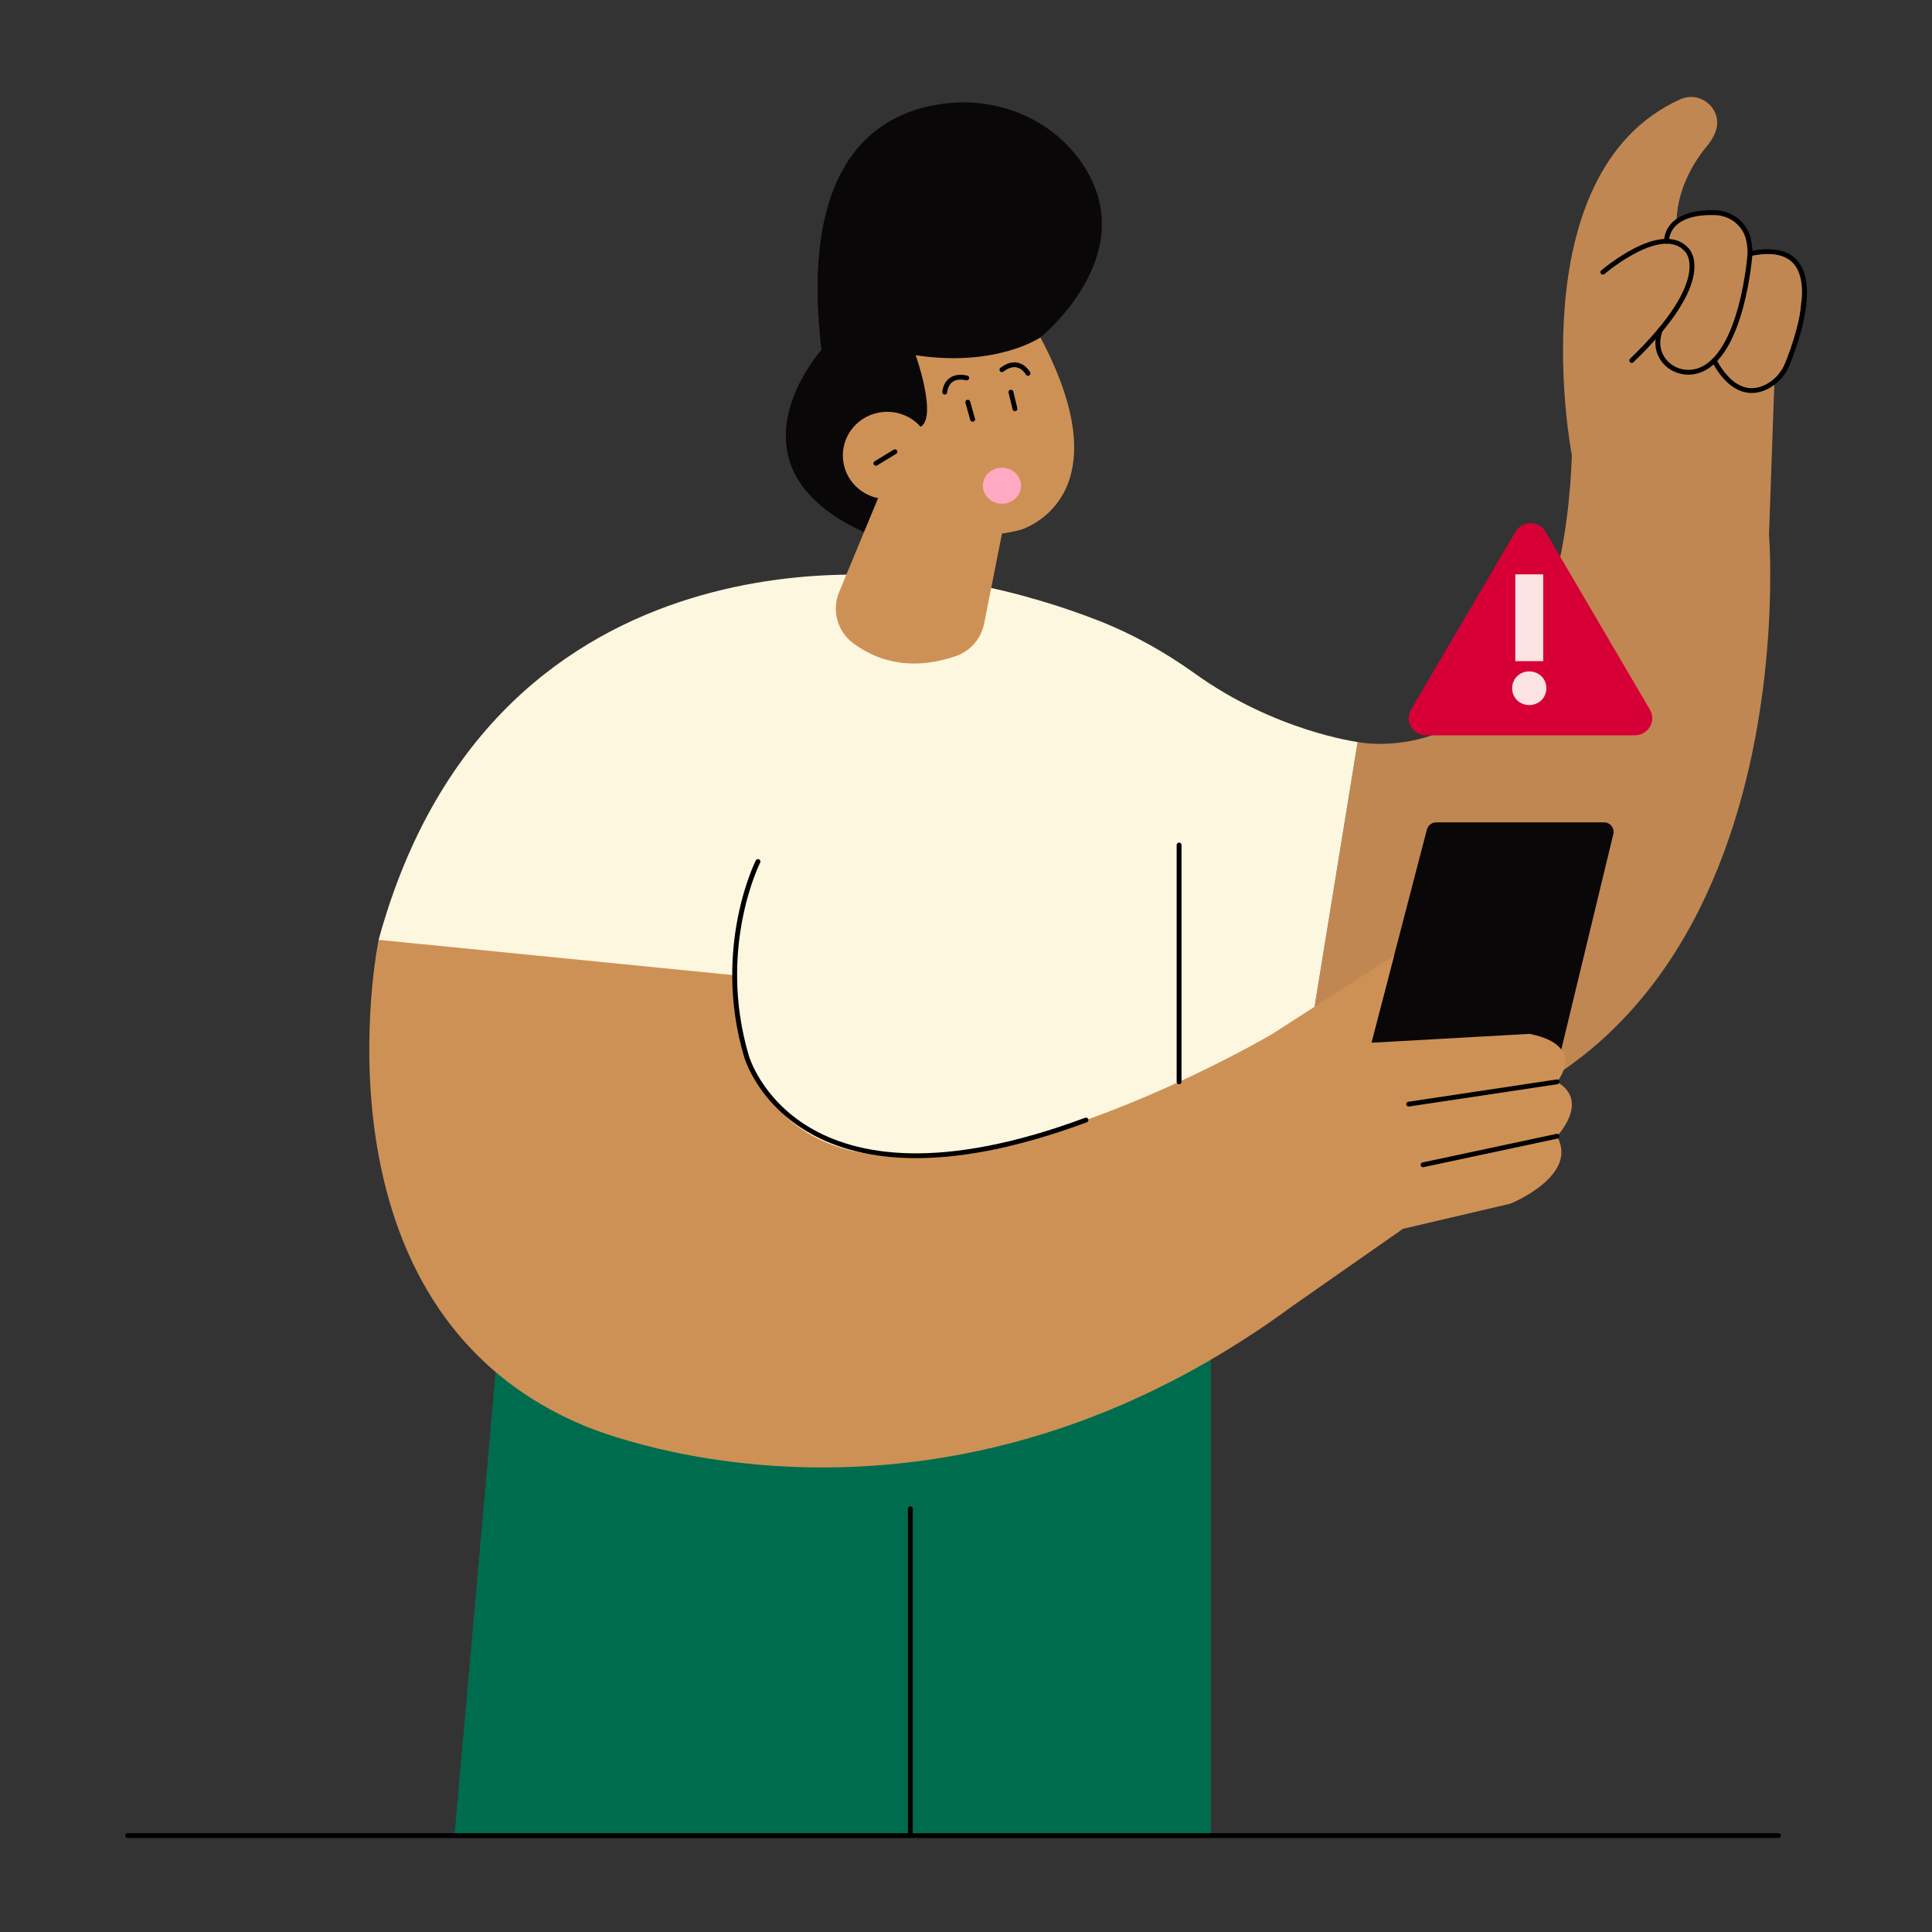
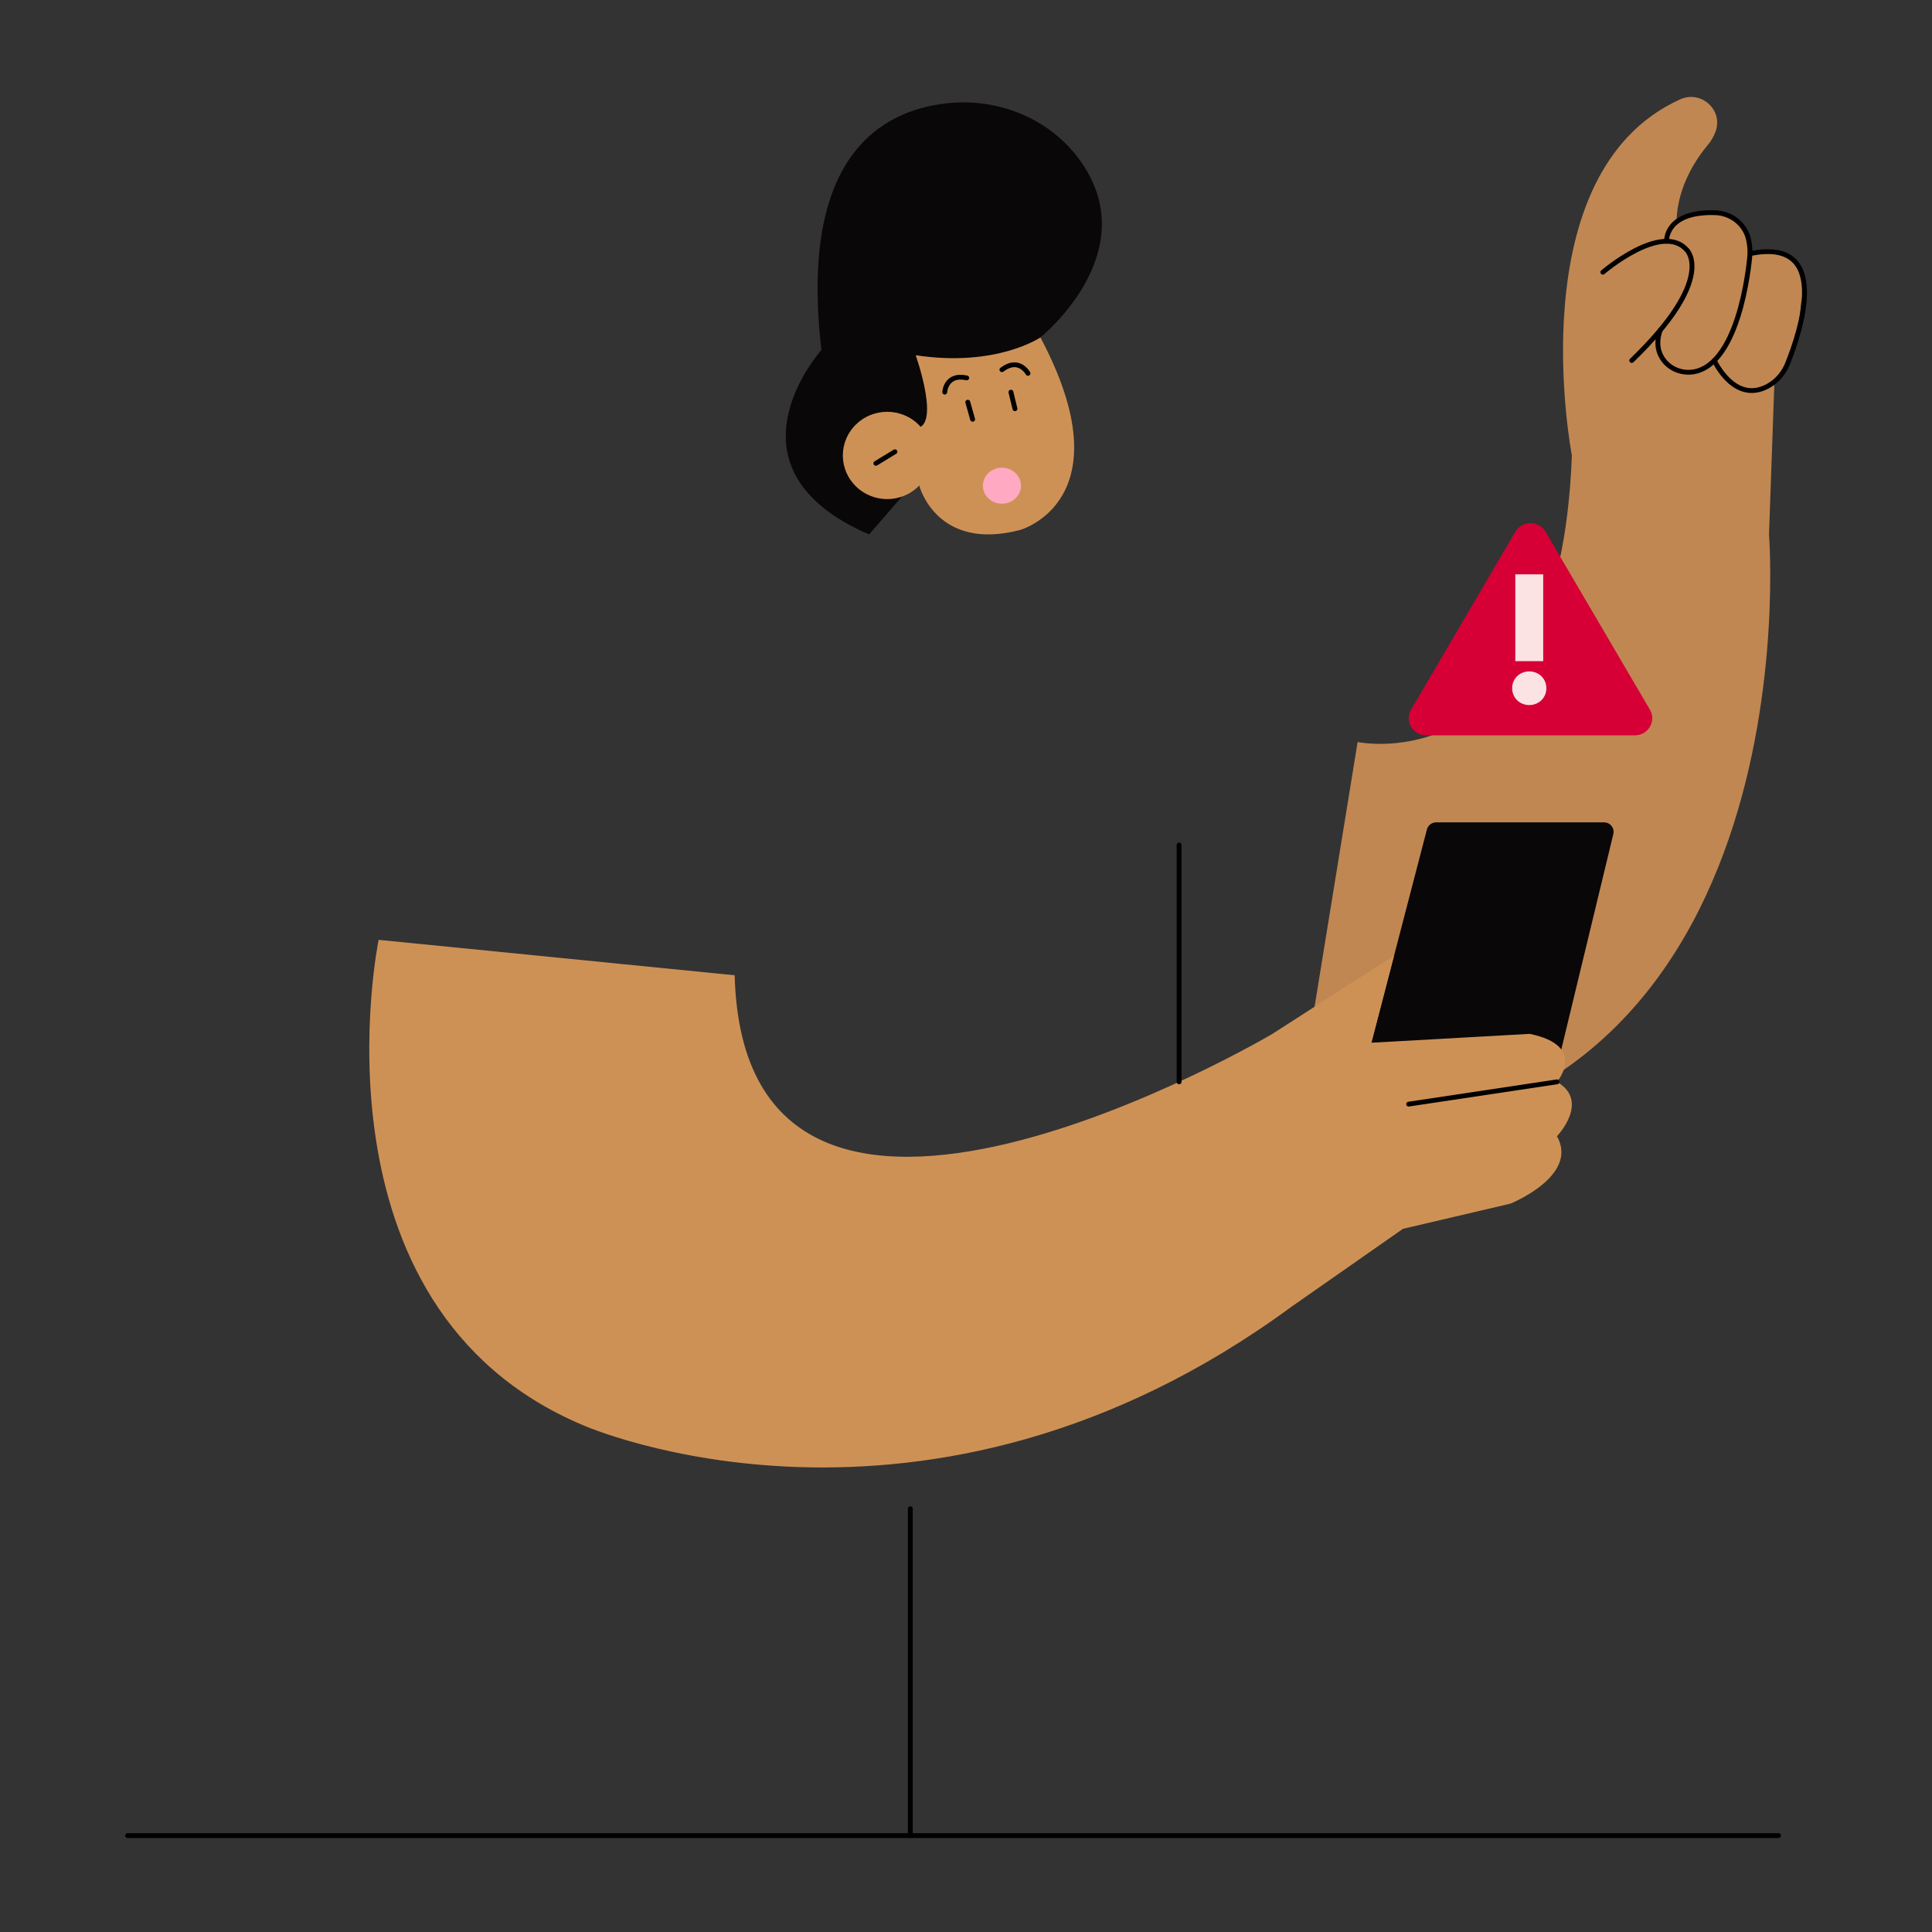
<svg xmlns="http://www.w3.org/2000/svg" xmlns:ns1="http://sodipodi.sourceforge.net/DTD/sodipodi-0.dtd" xmlns:ns2="http://www.inkscape.org/namespaces/inkscape" version="1.1" id="Illustration_5" x="0px" y="0px" viewBox="0 0 2000 2000" style="enable-background:new 0 0 2000 2000;" xml:space="preserve" ns1:docname="get-notified.svg" ns2:version="1.2.2 (b0a8486541, 2022-12-01)">
  <rect x="0" y="0" width="2000" height="2000" fill="#333333" stroke="none" />
  <defs id="defs1223">

</defs>
  <ns1:namedview id="namedview1221" pagecolor="#ffffff" bordercolor="#666666" borderopacity="1.0" ns2:showpageshadow="2" ns2:pageopacity="0.0" ns2:pagecheckerboard="0" ns2:deskcolor="#d1d1d1" showgrid="false" showguides="true" ns2:zoom="0.72619866" ns2:cx="985.9561" ns2:cy="991.46423" ns2:window-width="2194" ns2:window-height="2132" ns2:window-x="0" ns2:window-y="0" ns2:window-maximized="1" ns2:current-layer="Illustration_5">
    <ns1:guide position="-262.464,1900.221" orientation="0,2000" id="guide1280" ns2:locked="false" />
    <ns1:guide position="1900.469,2378.944" orientation="2000,0" id="guide1282" ns2:locked="false" />
    <ns1:guide position="-163.165,99.588" orientation="0,-2000" id="guide1284" ns2:locked="false" />
    <ns1:guide position="100.113,2091.502" orientation="-2000,0" id="guide1286" ns2:locked="false" />
  </ns1:namedview>
  <style type="text/css" id="style1162">
	.st0{fill:#FEF3E0;}
	.st1{fill:#F58F00;}
	.st2{fill:#F4A59A;}
	.st3{fill:#FFBEB3;}
	.st4{fill:#B97C00;}
	.st5{fill:#BC7D2A;}
	.st6{fill:#CE9155;}
	.st7{fill:#E0F3EE;}
	.st8{fill:#F2B583;}
	.st9{fill:#F2E2ED;}
	.st10{fill:#0D76FF;}
	.st11{fill:#E3F3FF;}
	.st12{fill:#492A02;}
	.st13{fill:#D09100;}
	.st14{fill:#FFC897;}
	.st15{fill:#5E3A05;}
	.st16{fill:#090708;}
	.st17{fill:#FDFFFE;}
	.st18{fill:#FBE3E3;}
	.st19{fill:#C18752;}
	.st20{fill:#006C4E;}
	.st21{fill:#FEF7E0;}
	.st22{fill:#D60036;}
	.st23{fill:#FFA9C2;}
	.st24{fill:none;stroke:#000000;stroke-width:4;stroke-linecap:round;stroke-miterlimit:10;}
	.st25{fill:none;stroke:#000000;stroke-width:4.849;stroke-linecap:round;stroke-miterlimit:10;}
	.st26{fill:#00593D;}
	.st27{fill:#CDE8E0;}
	.st28{fill:none;stroke:#D60036;stroke-width:21;stroke-linecap:round;stroke-miterlimit:10;}
	.st29{fill:#030017;}
	.st30{opacity:0.5;fill:#2EFF32;}
	.st31{fill:none;stroke:#050017;stroke-width:8;stroke-linecap:round;stroke-miterlimit:10;}
	.st32{fill:none;stroke:#D60036;stroke-width:8;stroke-linecap:round;stroke-miterlimit:10;}
	.st33{fill:#FBCE4C;}
	.st34{fill:none;stroke:#006C4E;stroke-width:16;stroke-linecap:round;stroke-miterlimit:10;}
	.st35{fill:none;stroke:#000000;stroke-width:9;stroke-miterlimit:10;}
	.st36{fill:#0571D3;}
	.st37{fill:#0776EF;}
	.st38{fill:#690063;}
	.st39{fill:none;stroke:#FFFFFF;stroke-width:4;stroke-linecap:round;stroke-miterlimit:10;}
	.st40{fill:none;stroke:#D60036;stroke-width:10;stroke-linecap:round;stroke-miterlimit:10;}
	.st41{fill:#005B3F;}
	.st42{fill:#600460;}
	.st43{fill:#563305;}
	.st44{fill:none;stroke:#FBCE4C;stroke-width:3;stroke-miterlimit:10;}
	.st45{fill:none;stroke:#FBCE4C;stroke-miterlimit:10;}
	.st46{fill:#002BD0;}
	.st47{fill:none;stroke:#006C4E;stroke-width:7.682;stroke-miterlimit:10;}
	.st48{fill:none;stroke:#006C4E;stroke-width:2.561;stroke-miterlimit:10;}
	.st49{fill:none;stroke:#E3F3FF;stroke-width:1.084;stroke-miterlimit:10;}
	.st50{fill:none;stroke:#E3F3FF;stroke-width:0.361;stroke-miterlimit:10;}
	.st51{fill:none;stroke:#690063;stroke-width:2.79;stroke-miterlimit:10;}
	.st52{fill:none;stroke:#690063;stroke-width:0.93;stroke-miterlimit:10;}
	.st53{fill:#EDBD43;}
</style>
  <g id="g1254" transform="matrix(1.264,0,0,1.244,-222.629,-240.451)">
    <path class="st19" d="m 1288,810.75 c 0,0 165.34,36 175.47,-238.46 0,0 -44.83,-234.96 88.68,-296.32 17.08,-7.85 35.3,8.74 29.09,26.48 -0.11,0.3 -0.21,0.6 -0.33,0.91 -1.43,3.9 -3.56,7.5 -6.21,10.7 -7.31,8.79 -24.89,33 -25.47,63.18 0,0 57.94,-29.34 60.14,27.14 0,0 54.28,-12.47 41.81,41.07 0,0 -3.52,56.79 -21.84,65.95 l -4.42,126.61 c 0,0 40.09,507.34 -384.78,507.34 l 11.32,-106.24 z" id="path1164" />
-     <polygon class="st20" points="548.33,1720.79 593.05,1208.99 1167.79,1208.99 1167.79,1720.79 " id="polygon1166" />
    <path class="st16" d="m 1299.27,1061.02 45.48,-177.49 c 0.89,-3.48 4.03,-5.91 7.62,-5.91 h 137.41 c 5.08,0 8.82,4.74 7.65,9.68 l -45.37,190.87 z" id="path1168" />
-     <path class="st21" d="m 924.71,674.61 c 0,0 -342.5,-55.54 -438.5,300.77 l 176.07,217.67 439.29,56.95 149.88,-210.89 36.55,-228.36 c 0,0 -67.52,-9 -133.21,-56.92 -24.67,-18 -51.32,-33.13 -79.72,-44.37 -27.91,-11.05 -64.58,-23 -107.69,-31.16 z" id="path1170" />
    <path class="st16" d="m 1028.2,474.07 c 0,0 84.73,-69.03 34.3,-144.6 -24.21,-36.28 -67.13,-54.96 -110.48,-50.27 -54.55,5.91 -121.7,44.56 -103.15,205.31 0,0 -86.8,98.18 39,153.5 z" id="path1172" />
    <path class="st6" d="m 929.18,597.97 c 0,0 14.23,54.62 82.61,36.26 0,0 87.07,-24.93 16.41,-160.16 0,0 -35.96,25.05 -102.13,14.82 0,0 21.83,62.42 -1.36,60.71 z" id="path1174" />
    <circle class="st6" cx="902.72" cy="572.29" r="36.32" id="circle1176" />
-     <path class="st6" d="m 902.72,589.57 -39.38,96.5 c -6.1,14.95 -1.64,32.22 11.13,42.11 16.82,13.03 44.64,24.82 84.2,11.18 12.12,-4.18 21.01,-14.61 23.47,-27.19 l 23.15,-118.66 z" id="path1178" />
    <path class="st6" d="M 777.81,1004.86 486.22,975.38 c 0,0 -62.05,305.56 167.26,403.84 0,0 279.66,125.99 580.49,-98.63 l 91.15,-64.73 88.01,-20.95 c 0,0 56.43,-23.07 38.13,-56.12 0,0 27.45,-28.98 0,-45.25 0,0 25.42,-30.02 -22.37,-39.92 l -129.64,7.39 18.58,-72.51 -99.62,65.13 c 0.02,0 -432.5,259.83 -440.4,-48.77 z" id="path1180" />
    <path class="st22" d="m 1429.58,805.2 h -85.47 c -10.97,0 -17.83,-11.88 -12.34,-21.38 l 42.73,-74.02 42.73,-74.02 c 5.49,-9.5 19.2,-9.5 24.69,0 l 42.73,74.02 42.73,74.02 c 5.49,9.5 -1.37,21.38 -12.34,21.38 z" id="path1182" />
    <ellipse class="st23" cx="996.7" cy="597.47" rx="15.6" ry="15" id="ellipse1184" />
    <path class="st24" d="m 1541.03,394.08 c 0,0 -1.54,-25.01 39.74,-23.8 13.03,0.38 24.36,9.29 27.31,21.99 0.8,3.46 1.28,7.46 1.29,12.1 0,0 -6.07,85.9 -42.69,97.5 -10.49,3.32 -22.12,-0.41 -28.44,-9.41 -3.82,-5.44 -6.25,-13.41 -2.44,-24.39" id="path1186" />
    <path class="st24" d="m 1580.12,493.28 c 0,0 16.33,36.49 43.83,21.36 7.42,-4.08 13.02,-10.81 16.13,-18.68 10.65,-26.93 36.61,-105.72 -30.71,-91.59" id="path1188" />
    <line class="st24" x1="1141.79" y1="1093.55" x2="1141.79" y2="896.46" id="line1190" />
    <path class="st24" d="m 949.86,519.61 c 0,0 0.78,-15.65 17.99,-11.85" id="path1192" />
    <line class="st24" x1="972.69" y1="542.21" x2="968.74" y2="527.95" id="line1194" />
    <line class="st24" x1="1007.36" y1="533.44" x2="1004.07" y2="519.61" id="line1196" />
    <line class="st24" x1="893.48" y1="578.86" x2="909.06" y2="569.2" id="line1198" />
    <path class="st24" d="m 1018.03,503.97 c 0,0 -7.39,-13.82 -21.33,-3.03" id="path1200" />
    <g id="g1204">
      <path class="st18" d="m 1414.55,766 c 0,-1.93 0.35,-3.76 1.07,-5.48 0.71,-1.73 1.7,-3.22 2.97,-4.49 1.27,-1.27 2.77,-2.26 4.49,-2.97 1.73,-0.71 3.55,-1.07 5.48,-1.07 1.93,0 3.76,0.36 5.48,1.07 1.73,0.71 3.22,1.7 4.5,2.97 1.27,1.27 2.26,2.77 2.97,4.49 0.71,1.73 1.07,3.56 1.07,5.48 0,1.93 -0.36,3.76 -1.07,5.48 -0.71,1.73 -1.7,3.23 -2.97,4.49 -1.27,1.27 -2.77,2.26 -4.5,2.97 -1.73,0.71 -3.56,1.07 -5.48,1.07 -1.93,0 -3.76,-0.36 -5.48,-1.07 -1.73,-0.71 -3.22,-1.7 -4.49,-2.97 -1.27,-1.27 -2.26,-2.77 -2.97,-4.49 -0.71,-1.72 -1.07,-3.55 -1.07,-5.48 z M 1440,743.45 h -22.85 V 671.24 H 1440 Z" id="path1202" />
    </g>
    <line class="st24" x1="280.66" y1="1720.79" x2="1632.72" y2="1720.79" id="line1208" />
-     <path class="st24" d="m 796.9,910.22 c 0,0 -35.75,71.77 -9.4,162.11 0,0 39.62,142.96 278.03,52.99" id="path1210" />
    <line class="st24" x1="921.67" y1="1720.79" x2="921.67" y2="1448.82" id="line1212" />
    <line class="st24" x1="1451.27" y1="1093.55" x2="1329.83" y2="1112.09" id="line1214" />
-     <line class="st24" x1="1451.27" y1="1138.8" x2="1341.61" y2="1162.57" id="line1216" />
    <path class="st24" d="m 1488.86,419.81 c 0,0 48.31,-42.1 68.69,-18.61 0,0 24.89,23.51 -45.05,92.08" id="path1218" />
  </g>
</svg>